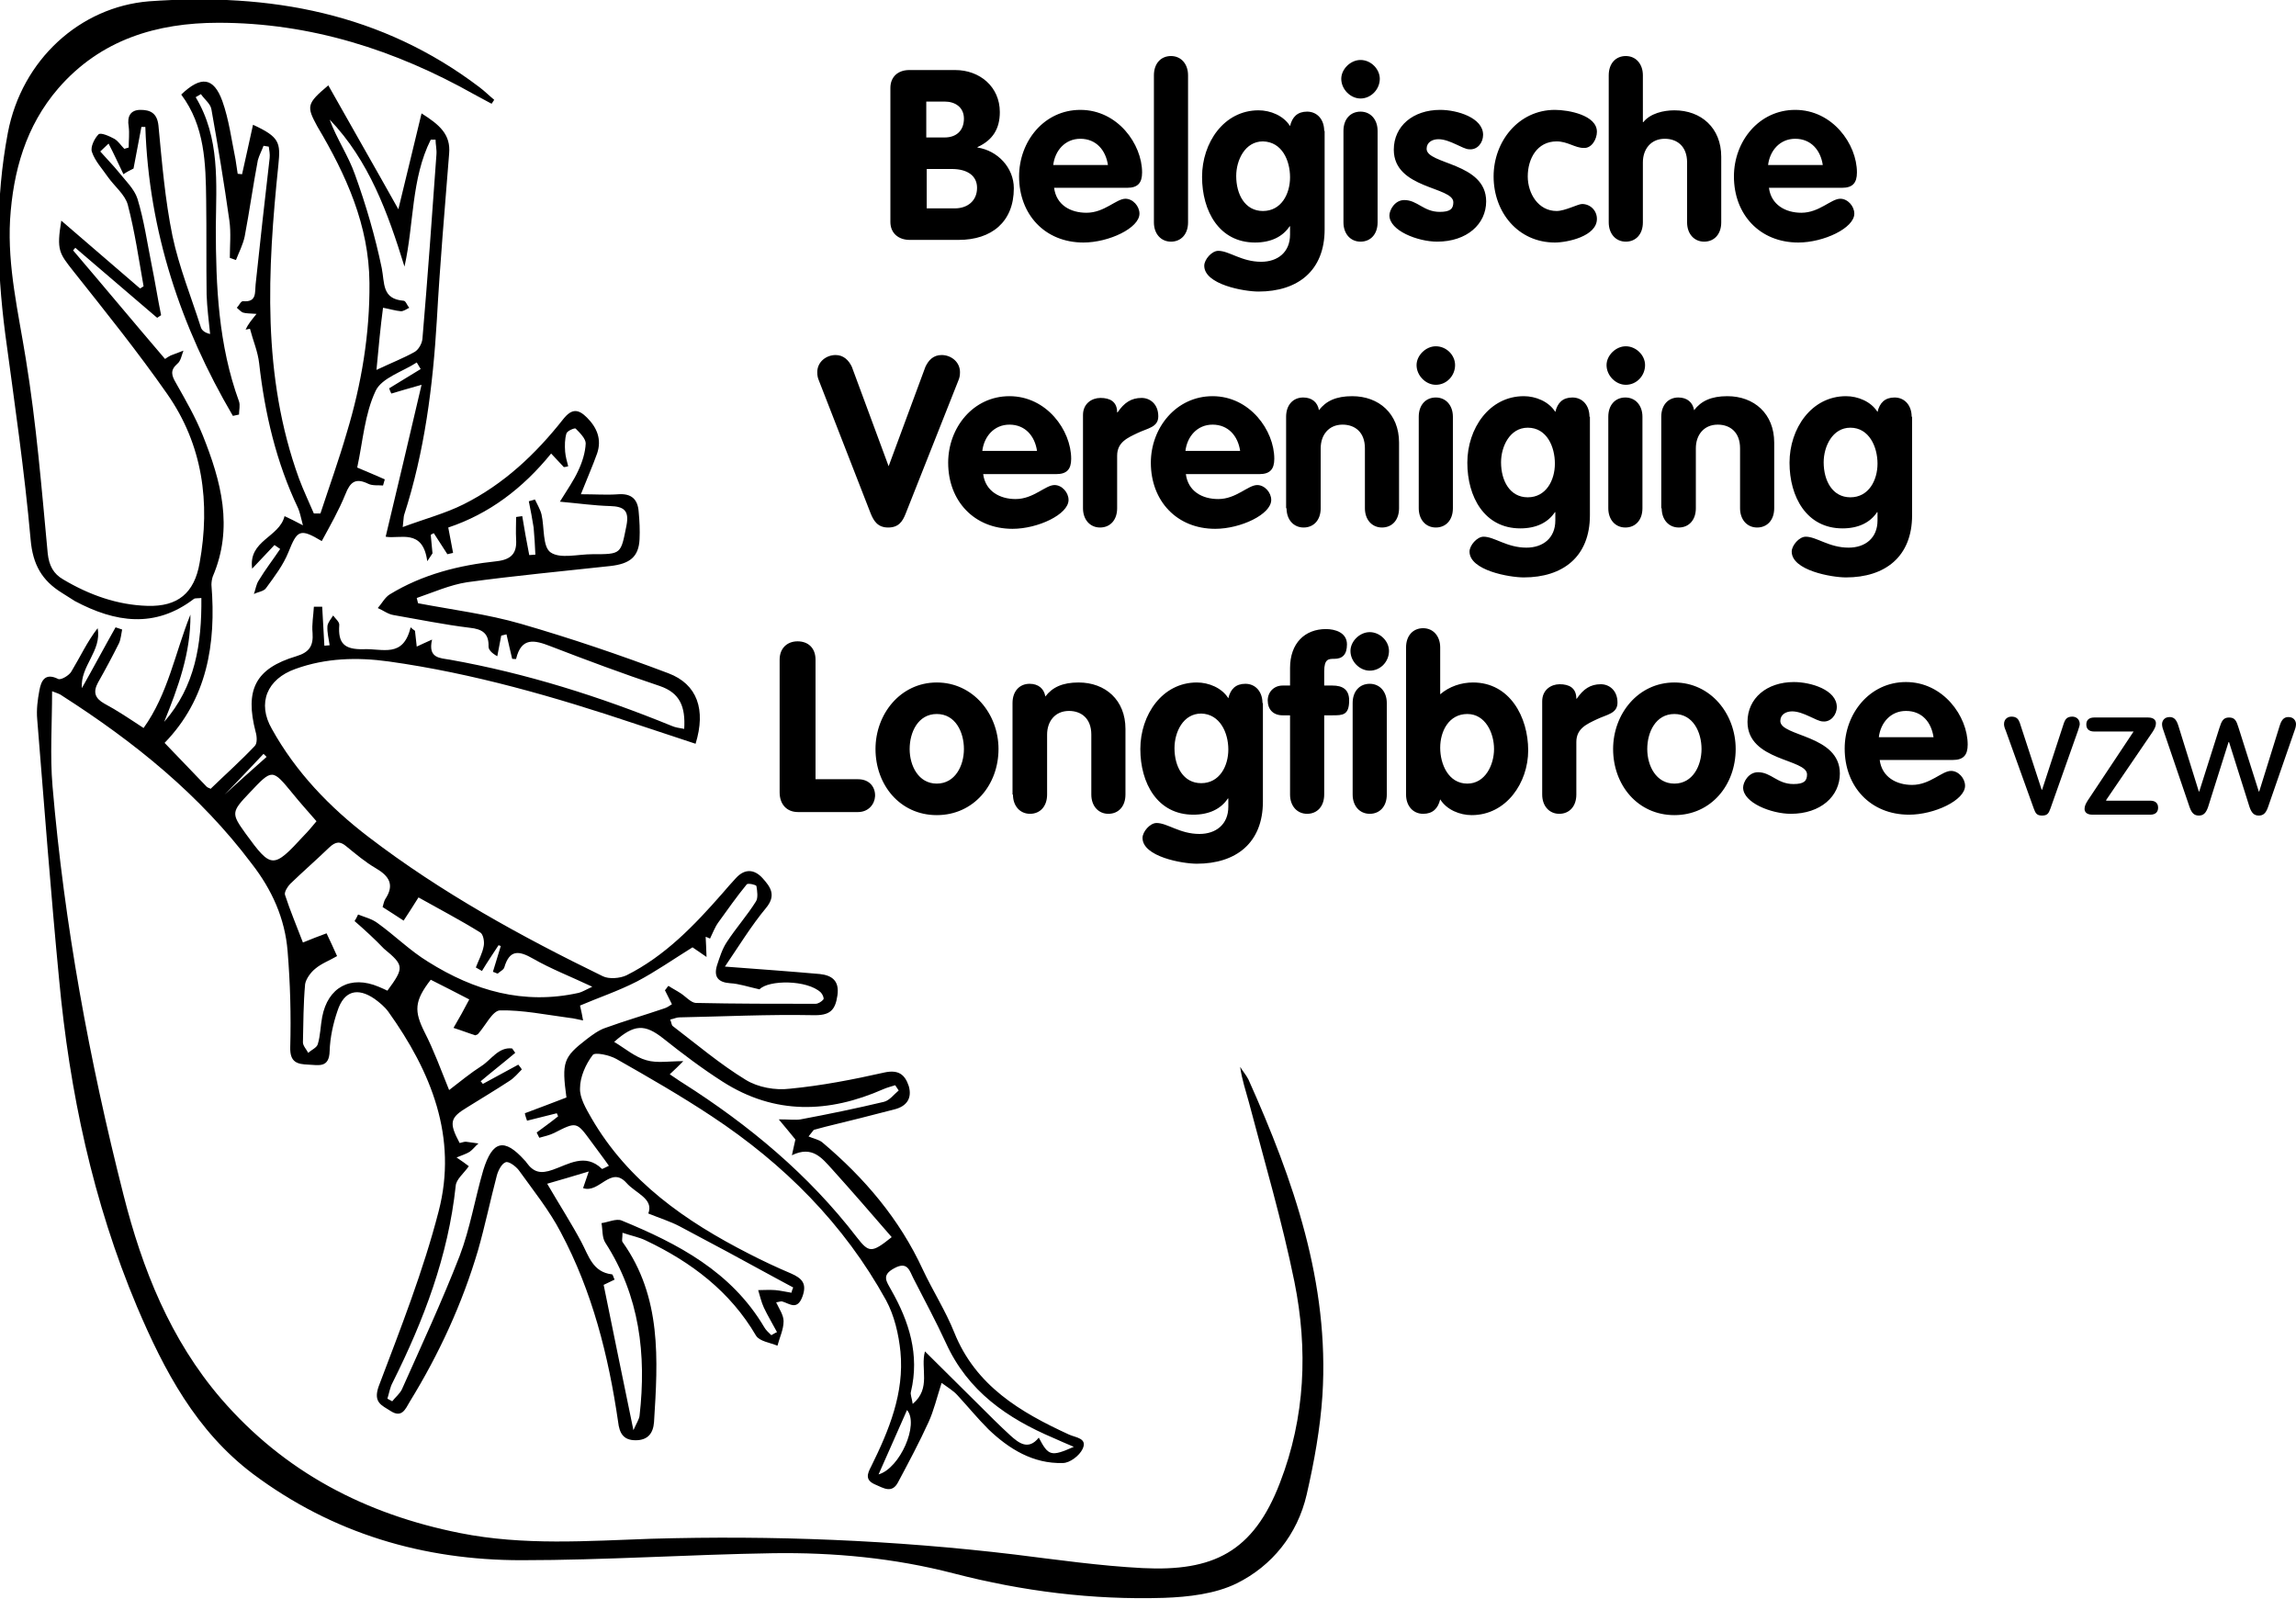
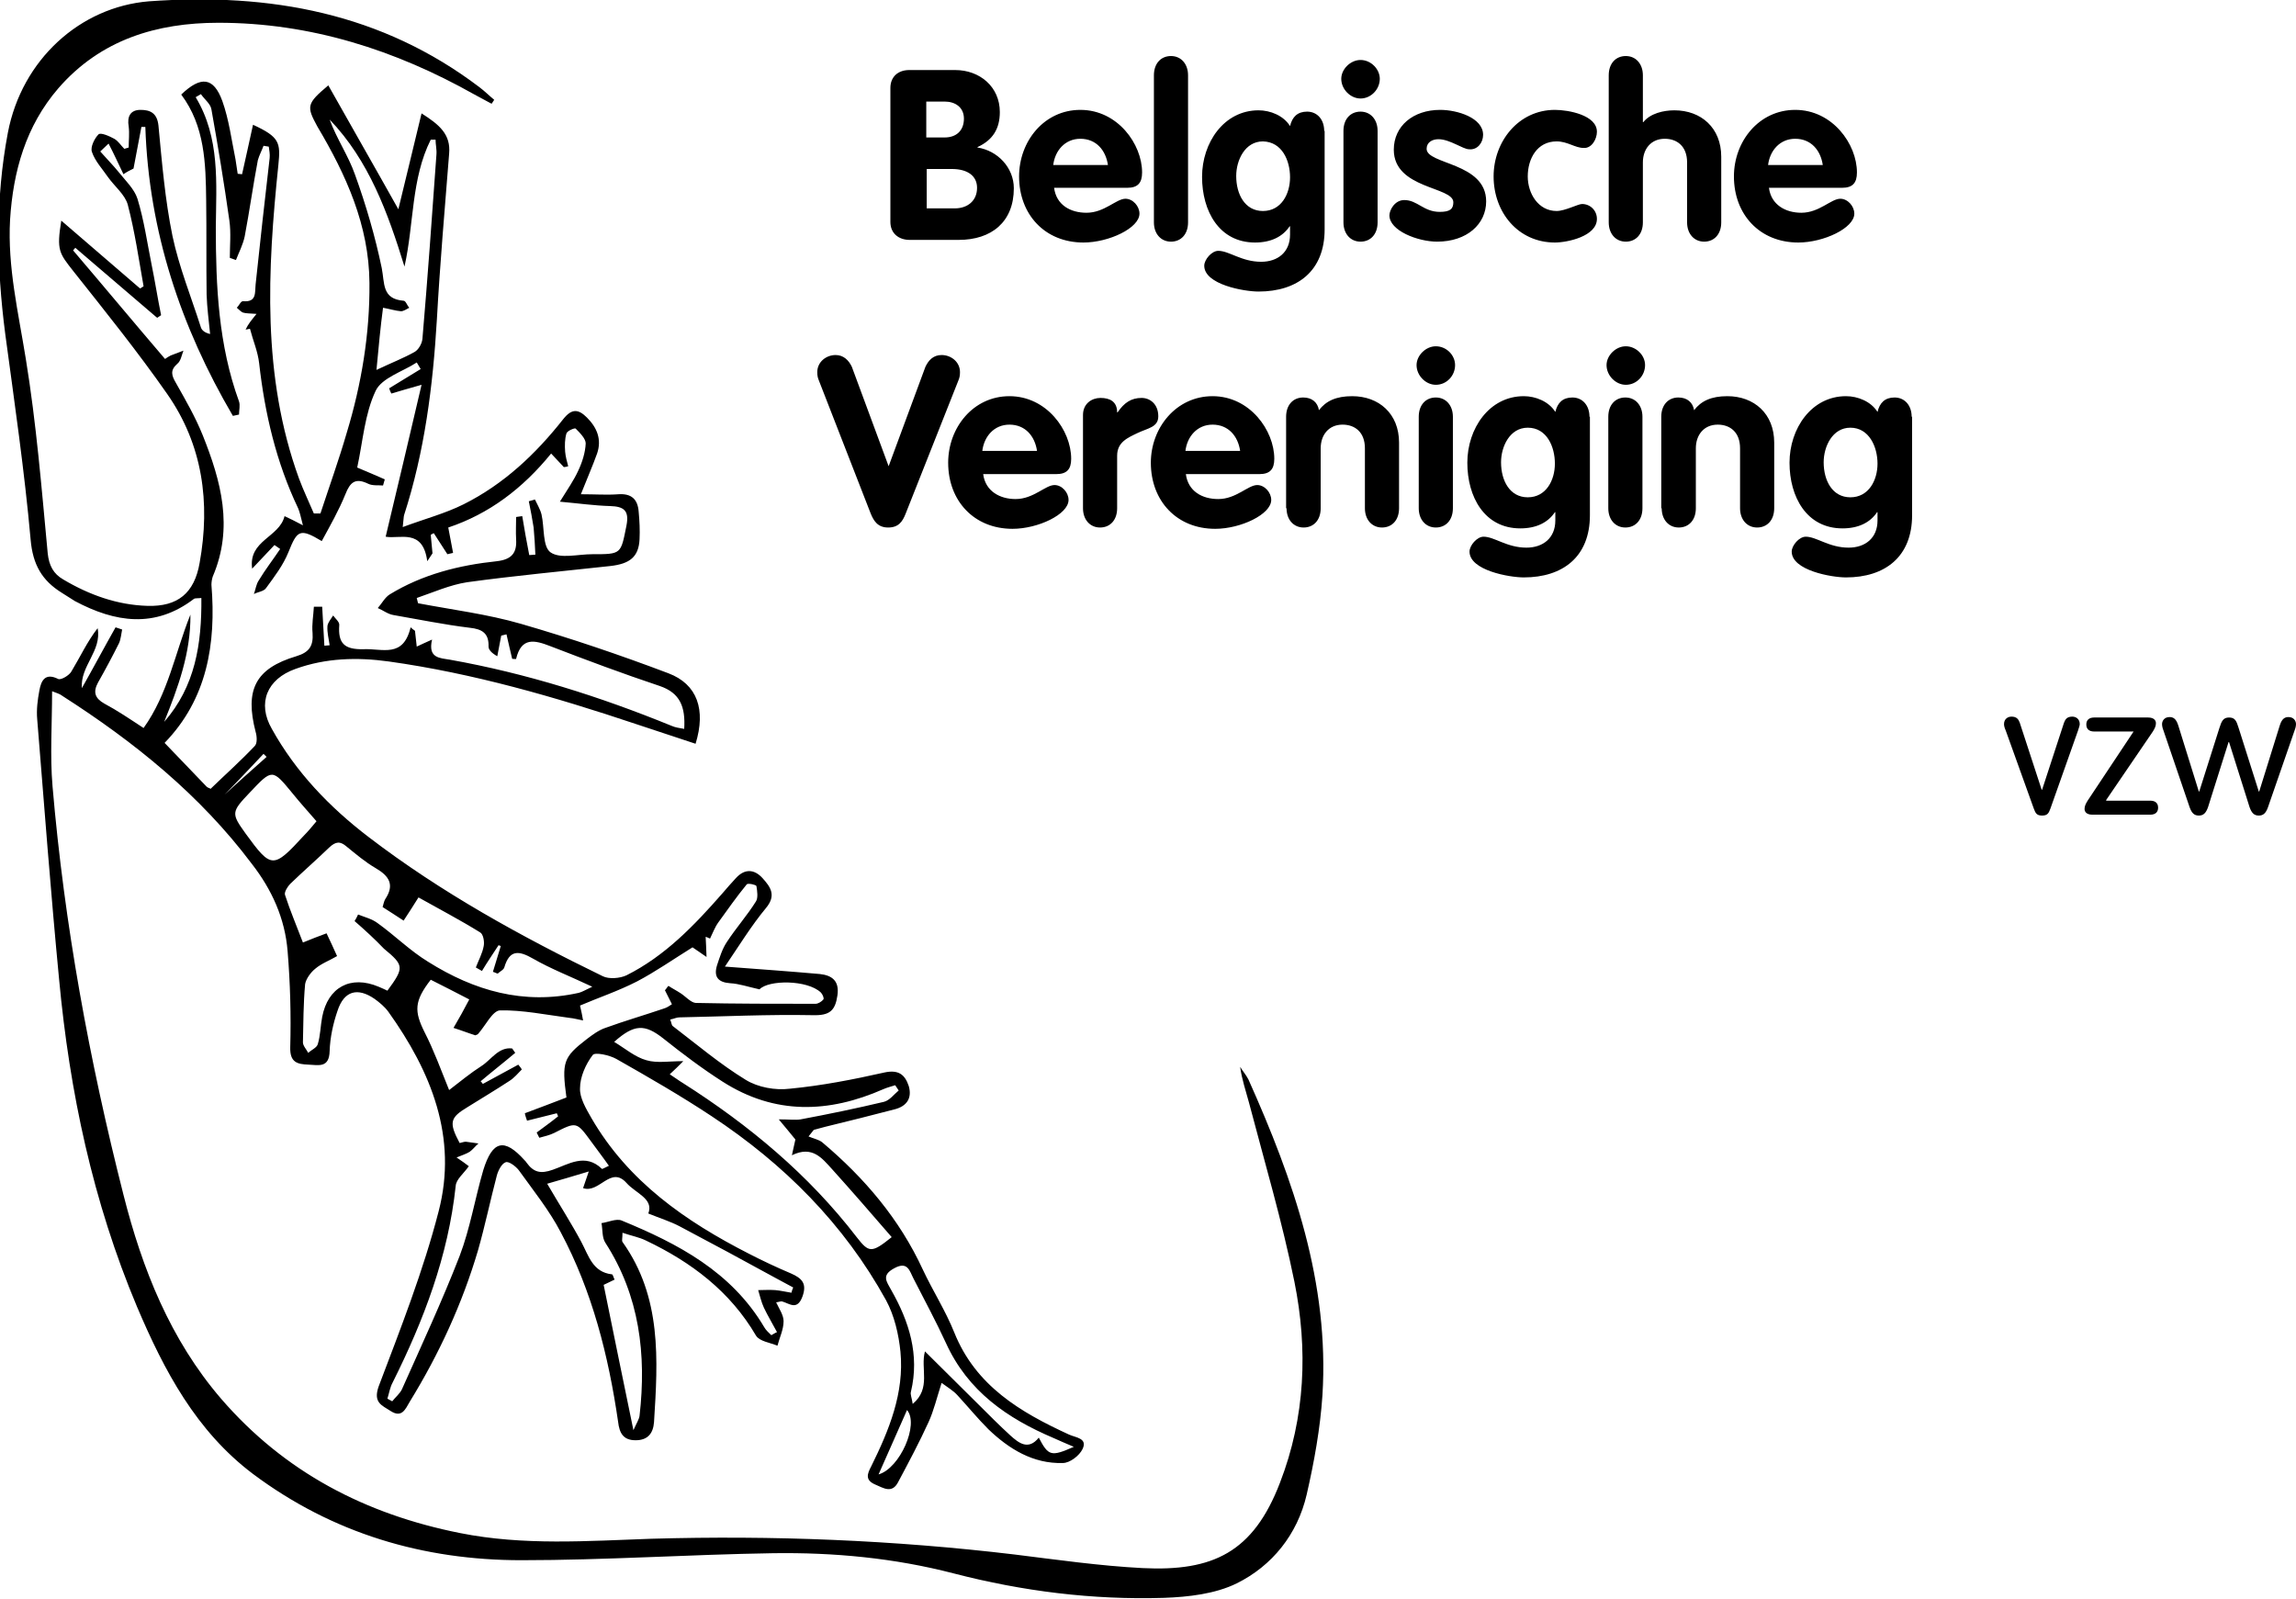
<svg xmlns="http://www.w3.org/2000/svg" version="1.1" id="Layer_1" x="0px" y="0px" viewBox="0 0 524.5 365.3" style="enable-background:new 0 0 524.5 365.3;" xml:space="preserve">
  <g>
    <path d="M60.9,172.9c-0.2-0.2-0.5-0.5-0.7-0.7c-3.3,3.5-6.6,7-8.9,9.3C53.7,179.3,57.3,176.1,60.9,172.9 M207.2,322.1   c-2.2,4.9-4.2,9.6-6.5,14.7C205.6,335.4,210,325.3,207.2,322.1 M72.3,187.6c-2-2.3-3.8-4.3-5.5-6.4c-4.6-5.6-4.6-5.6-9.7-0.2   c-4.3,4.5-4.3,4.8-1,9.4c5.9,8.1,6.3,8.1,13.3,0.5C70.4,189.9,71.3,188.8,72.3,187.6 M245.3,330.5c-2.1-0.9-3.3-1.4-4.6-2   c-10.6-4.5-19.6-10.7-24.6-21.7c-2.3-5-4.9-9.8-7.4-14.7c-0.9-1.7-1.3-4.1-4.4-2.4c-3,1.6-1.8,3-0.7,5c4.1,7.2,6.5,14.8,4.5,23.2   c-0.2,0.6,0.2,1.4,0.4,2.8c4.3-3.6,1.7-8.1,2.8-12c4.2,4.2,8.2,8.1,12.2,12.1c2.4,2.4,4.8,4.8,7.3,7.1c1.9,1.7,4.1,3.5,6.5,0.5   C239.5,332.6,240.1,332.8,245.3,330.5 M86,84.5c3.6-1.7,6.2-2.7,8.7-4.1c0.9-0.5,1.7-1.9,1.8-3c1.2-14,2.2-28.1,3.2-42.1   c0.1-1.1-0.2-2.3-0.2-3.4c-0.4,0-0.8,0-1.1,0c-4.5,9-3.8,19.2-6,29c-3.8-12.3-8.1-24.2-17.1-33.6c1.6,4.4,4.3,8.3,5.8,12.6   c2.5,6.9,4.6,14.1,6.1,21.3c0.7,3.5,0,7.1,5,7.5c0.5,0,0.8,1.1,1.3,1.6c-0.6,0.3-1.3,0.8-1.9,0.8c-1.2-0.1-2.5-0.5-4.1-0.8   C86.9,74.8,86.5,79.2,86,84.5 M153,245.4c1.1,0.7,2,1.4,3,2c15.1,9.6,28.7,20.9,39.7,35.2c2.8,3.6,3.4,3.7,8,0   c-4.5-5.2-9-10.4-13.6-15.5c-2.3-2.5-4.5-5.5-9.2-3.2c0.4-1.7,0.6-2.8,0.8-3.6c-1.1-1.3-2-2.5-3.8-4.6c2.5,0,3.8,0.2,5,0   c6.4-1.2,12.7-2.5,19-4c1.3-0.3,2.3-1.7,3.4-2.6c-0.3-0.4-0.5-0.8-0.8-1.2c-0.9,0.3-1.8,0.5-2.7,0.9c-12.5,5.5-24.8,5.9-36.7-1.7   c-4.7-3-9.2-6.4-13.6-9.9c-4.2-3.3-6.6-3.3-11.2,0.8c2.5,1.5,4.8,3.5,7.4,4.2c2.4,0.7,5.2,0.2,8.4,0.2   C155,243.5,154.2,244.3,153,245.4 M144.7,326.7c0.8-1.8,1.3-2.5,1.4-3.3c1.6-14,0-27.4-7.8-39.5c-0.8-1.2-0.6-3-0.9-4.5   c1.5-0.2,3.4-1.1,4.6-0.6c12.9,5.3,25.1,11.7,32.6,24.4c0.4,0.7,1,1.2,1.6,1.8c0.4-0.2,0.8-0.5,1.3-0.7c-1-1.9-2.1-3.7-3-5.6   c-0.6-1.3-0.9-2.7-1.3-4c1.3,0,2.6-0.1,3.9,0c1.2,0.1,2.4,0.4,3.7,0.6c0.1-0.4,0.2-0.8,0.4-1.2c-1.3-0.7-2.6-1.4-3.9-2.1   c-7.3-4-14.7-8-22.1-11.9c-2.1-1.1-4.4-1.8-7.1-2.9c1.3-3.4-2.9-4.6-5-7c-3.6-4-6.2,2.5-9.9,1.2c0.4-1.1,0.7-2.1,1.3-3.8   c-3.6,1.1-6.4,1.9-9.5,2.8c2.8,4.8,5.5,9,7.8,13.3c1.7,3.2,2.6,6.9,7,7.4c0.2,0,0.3,0.6,0.6,1.2c-1.1,0.5-2,1-2.5,1.2   C140.1,304.4,142.3,315,144.7,326.7 M81,210.4c0.3-0.5,0.6-1,0.8-1.5c1.5,0.6,3.2,1,4.5,2c3.9,2.8,7.4,6.3,11.5,8.8   c10.5,6.6,21.8,9.9,34.4,7.1c0.8-0.2,1.6-0.7,3.1-1.4c-5.1-2.4-9.5-4.1-13.5-6.4c-3.3-1.9-5.4-2.1-6.6,2c-0.2,0.6-1,0.9-1.5,1.4   c-0.4-0.1-0.7-0.3-1.1-0.4c0.6-2,1.2-3.9,1.8-5.9c-0.2-0.1-0.4-0.1-0.5-0.2c-1.3,2-2.6,3.9-3.8,5.9c-0.5-0.3-0.9-0.5-1.4-0.8   c0.6-1.6,1.5-3.2,1.8-4.9c0.2-1-0.1-2.7-0.8-3.1c-4.5-2.8-9.3-5.3-14.1-8c-1.2,1.9-2.2,3.5-3.4,5.3c-1.7-1.1-3.2-2.1-4.8-3.1   c0.2-0.6,0.3-1.3,0.6-1.8c2.2-3.3,0.9-5.3-2.2-7.1c-2.4-1.4-4.5-3.2-6.6-4.9c-1.5-1.3-2.5-1.2-4,0.2c-2.9,2.8-6,5.5-8.9,8.3   c-0.6,0.6-1.4,1.9-1.2,2.5c1.2,3.7,2.7,7.2,4.1,10.9c2-0.8,3.7-1.5,5.4-2.1c0.9,1.9,1.6,3.4,2.4,5.2c-1.7,1-3.6,1.7-5,2.9   c-1,0.8-2.1,2.3-2.3,3.5c-0.4,4.4-0.4,8.9-0.5,13.3c0,0.8,0.8,1.6,1.2,2.4c0.8-0.7,2-1.2,2.2-2c0.6-2,0.6-4.1,1-6.2   c1.3-6.8,6.5-9.6,12.9-6.9c0.7,0.3,1.4,0.6,2,0.9c3.9-5.3,3.8-5.8-0.8-9.6C85.6,214.5,83.3,212.4,81,210.4 M173.5,226   c-2.7-0.6-4.7-1.3-6.7-1.4c-2.8-0.2-3.8-1.5-3-4.1c0.6-1.8,1.2-3.8,2.3-5.4c2.1-3.2,4.6-6,6.6-9.2c0.5-0.8,0.3-2.3,0.1-3.5   c-0.1-0.3-1.9-0.7-2.2-0.4c-2.3,2.8-4.4,5.8-6.5,8.7c-0.8,1.1-1.3,2.5-1.9,3.7c-0.3-0.1-0.6-0.3-1-0.4c0.1,1.3,0.1,2.5,0.2,4.6   c-1.8-1.2-2.7-1.9-3.2-2.2c-4.5,2.8-8.5,5.6-12.7,7.8c-4.3,2.2-8.8,3.7-13,5.5c0.3,1.2,0.5,2.3,0.7,3.4c-1.1-0.2-2.1-0.5-3.2-0.6   c-5.3-0.7-10.6-1.8-15.8-1.7c-1.7,0.1-3.3,3.5-5,5.4c-0.2,0.2-0.5,0.2-0.6,0.3c-1.6-0.5-3.1-1.1-5-1.7c1.3-2.2,2.4-4.2,3.6-6.5   c-3.1-1.6-6-3.1-8.8-4.5c-3.8,4.9-3.8,7.2-1.4,12c2.1,4.1,3.7,8.5,5.6,13.2c2.6-2,4.9-3.9,7.4-5.5c2.2-1.4,3.9-4.4,7-4   c0.2,0.3,0.5,0.7,0.7,1c-2.6,2.2-5.3,4.3-7.9,6.5c0.2,0.2,0.4,0.4,0.5,0.6c2.7-1.5,5.4-2.9,8.1-4.4c0.3,0.4,0.6,0.7,0.8,1.1   c-0.9,0.9-1.7,1.9-2.8,2.6c-3.2,2.1-6.4,4-9.6,6c-4,2.4-4.3,3.5-1.8,8.2c0.5-0.1,1-0.3,1.4-0.3c1,0.1,1.9,0.3,2.9,0.4   c-0.7,0.6-1.3,1.4-2,1.9c-0.8,0.5-1.8,0.8-3,1.3c1.3,0.9,2.2,1.5,2.8,2c-1.2,1.7-2.9,3-3,4.5c-1.7,16-7.3,30.7-14.4,44.9   c-0.6,1.1-0.8,2.4-1.2,3.7c0.4,0.2,0.7,0.4,1.1,0.6c0.7-0.9,1.7-1.7,2.2-2.7c4.5-10.1,9.2-20.2,13.2-30.5   c2.4-6.3,3.5-13.1,5.4-19.6c2.1-6.8,4.8-7.4,9.4-2.3c0.2,0.2,0.4,0.4,0.5,0.6c1.6,2.2,3.2,2.6,6,1.6c3.5-1.2,7.4-3.9,11.2-0.2   c0.1,0.1,0.7-0.3,1.6-0.7c-1.4-2-2.8-3.8-4.1-5.6c-3.3-4.5-3.3-4.5-8.4-1.9c-1,0.5-2.3,0.8-3.4,1.1c-0.2-0.4-0.4-0.8-0.6-1.2   c1.6-1.2,3.3-2.4,4.9-3.7c-0.1-0.2-0.2-0.5-0.3-0.7c-2.3,0.6-4.5,1.1-6.8,1.7c-0.2-0.6-0.4-1.1-0.5-1.7c3.2-1.2,6.4-2.4,9.5-3.6   c-1.1-8.1-0.7-9.2,4.6-13.3c1.3-1,2.8-2.1,4.3-2.6c4.4-1.6,8.9-2.9,13.3-4.4c0.7-0.2,1.3-0.6,1.9-1c-0.6-1.2-1.1-2.2-1.6-3.2   c0.3-0.3,0.5-0.7,0.8-1c0.9,0.6,1.9,1.1,2.8,1.7c1.1,0.7,2.3,2.1,3.4,2.2c9.1,0.2,18.2,0.2,27.4,0.2c0.6,0,1.4-0.5,1.8-1   c0.2-0.3-0.2-1.2-0.6-1.6C184.4,223.8,175.6,223.8,173.5,226 M58.6,71.7c-1.6-0.1-2.4-0.1-3.1-0.3c-0.5-0.2-0.9-0.7-1.4-1.1   c0.5-0.5,0.9-1.5,1.4-1.5c3.2,0.3,2.7-2,2.9-3.9c1-9.6,2.1-19.2,3.2-28.8c0.1-0.9-0.1-1.8-0.2-2.6c-0.4-0.1-0.8-0.1-1.2-0.2   c-0.4,1.1-1,2.2-1.3,3.3c-1.1,5.8-1.9,11.6-3,17.4c-0.4,1.9-1.3,3.6-2,5.4c-0.5-0.2-0.9-0.3-1.4-0.5c0-2.8,0.3-5.7-0.1-8.5   c-1.2-8.5-2.6-17-4.1-25.4c-0.2-1.3-1.6-2.3-2.4-3.5c-0.4,0.2-0.8,0.5-1.2,0.7c5.6,9.3,4.7,19.6,4.6,29.7c0,13.5,0.6,26.9,5.3,39.8   c0.3,0.9,0,2,0,3c-0.5,0.1-1,0.2-1.4,0.3c-11.9-20.3-19.2-42.1-20-66c-0.3,0-0.6,0-0.9,0c-0.6,3.2-1.2,6.3-1.8,9.5   c-0.8,0.4-1.6,0.8-2.3,1.3c-1.1-2.3-2.2-4.7-3.4-7c-0.6,0.6-1.3,1.2-1.9,1.8c1.4,1.6,2.9,3.1,4.2,4.7c1.6,2,3.6,3.9,4.3,6.1   c1.5,4.9,2.2,9.9,3.2,14.9c0.8,3.9,1.4,7.8,2.2,11.7c-0.3,0.2-0.6,0.4-0.9,0.6c-6.2-5.3-12.5-10.7-18.7-16   c-0.2,0.2-0.3,0.4-0.5,0.6c7,8.2,13.9,16.5,21,24.8c0.4-0.3,0.9-0.6,1.3-0.8c1-0.4,1.9-0.7,2.9-1.1c-0.4,1-0.6,2.4-1.4,3   c-1.7,1.5-1.3,2.7-0.3,4.4c2.2,3.9,4.4,7.7,6.1,11.9c4.2,10.5,7.1,21.1,2.3,32.3c-0.2,0.6-0.3,1.3-0.3,1.9   c1.1,13.5-1,26.1-10.7,36.1c3.3,3.4,6.4,6.7,9.6,10c0.3,0.3,0.7,0.3,0.9,0.5c3.4-3.3,6.9-6.4,10.1-9.8c0.6-0.6,0.5-2.2,0.2-3.2   c-2.5-9.6-0.1-14.5,9.3-17.3c3-0.9,3.9-2.4,3.7-5.3c-0.2-2,0.2-4,0.3-6c0.6,0,1.2,0,1.9,0c0.2,3,0.3,5.9,0.5,8.9   c0.4,0,0.8-0.1,1.2-0.1c-0.2-1.5-0.6-2.9-0.5-4.4c0.1-0.8,0.8-1.6,1.3-2.4c0.5,0.7,1.5,1.5,1.4,2.2c-0.3,4.1,1.1,5.6,5.5,5.5   c4.4-0.2,9.1,2.1,10.8-5c0.3,0.3,0.6,0.5,1,0.8c0.1,1.2,0.3,2.4,0.4,3.6c0.9-0.4,1.9-0.9,3.5-1.6c-1,4.3,1.8,4.2,4.1,4.6   c17.4,3.1,34.2,8.4,50.6,15.1c0.9,0.4,1.8,0.5,2.9,0.7c0.3-5-0.9-8.2-5.6-9.8c-8.4-2.8-16.7-5.9-25-9.1c-3.6-1.4-6.6-2.1-7.8,2.9   c0,0.1-0.5,0-0.9,0c-0.4-1.8-0.9-3.7-1.3-5.6c-0.4,0.1-0.8,0.2-1.2,0.3c-0.3,1.6-0.6,3.1-0.9,4.7c-1.3-0.7-2-1.5-2-2.2   c0.1-3-1.4-4-4.3-4.3c-5.8-0.7-11.6-1.9-17.4-2.9c-1.3-0.2-2.4-1.1-3.6-1.6c0.9-1,1.6-2.4,2.7-3.1c7.5-4.6,15.9-6.7,24.5-7.6   c3.4-0.4,4.6-1.9,4.4-5c-0.1-1.7,0-3.4,0-5.1c0.5-0.1,0.9-0.1,1.4-0.2c0.5,3,1,5.9,1.6,8.9c0.5,0,0.9-0.1,1.4-0.1   c-0.1-2.1-0.2-4.1-0.4-6.2c-0.3-2-0.7-4-1.1-6c0.5-0.1,1-0.3,1.4-0.4c0.5,1.1,1.2,2.2,1.5,3.4c0.7,3,0.2,7.4,2.1,8.7   c2.2,1.5,6.2,0.4,9.5,0.4c6.7,0,6.5,0,7.8-6.5c0.7-3.5-0.6-4.4-3.7-4.5c-3.6-0.1-7.1-0.6-11.5-1c1.8-2.9,3.2-4.9,4.2-7.1   c0.9-1.9,1.6-4.1,1.7-6.2c0-1.1-1.3-2.4-2.3-3.4c-0.2-0.2-1.9,0.5-2.1,1.1c-0.4,1.3-0.4,2.8-0.3,4.2c0.1,1.1,0.4,2.2,0.7,3.3   c-0.3,0.1-0.7,0.2-1,0.2c-0.9-1-1.8-1.9-2.9-3.1c-6.5,8-14.2,13.8-23.5,16.9c0.4,2.3,0.8,4,1.1,5.8c-0.4,0.1-0.8,0.2-1.3,0.3   c-1-1.6-2.1-3.2-3.1-4.8c-0.2,0.1-0.5,0.2-0.7,0.4c0.1,1.4,0.3,2.8,0.4,4.2c-0.4,0.6-0.8,1.2-1.2,1.8c-1-7.6-6.3-5-9.5-5.6   c2.8-11.6,5.4-22.8,8.2-34.7c-3.1,0.9-5,1.4-6.9,2c-0.2-0.4-0.4-0.8-0.5-1.2c2.4-1.5,4.8-2.9,7.2-4.4c-0.3-0.5-0.6-1-0.9-1.5   c-3.2,2.1-8,3.5-9.4,6.5c-2.5,5.3-2.9,11.5-4.2,17.5c2.2,0.9,4.2,1.8,6.3,2.7c-0.1,0.5-0.3,0.9-0.4,1.4c-1.1-0.1-2.4,0.1-3.4-0.4   c-2.9-1.4-4.1-0.4-5.2,2.4c-1.5,3.7-3.5,7.2-5.4,10.7c-5-3-5.6-2.5-7.6,2.5c-1.2,3-3.2,5.6-5.1,8.2c-0.5,0.8-1.9,0.9-2.8,1.4   c0.4-1.1,0.5-2.2,1.1-3.1c1.5-2.5,3.3-4.8,4.9-7.2c-0.4-0.3-0.9-0.6-1.3-0.9c-1.7,1.8-3.4,3.6-5.1,5.4c-0.9-6.5,6.2-7.1,7.4-12   c1.3,0.6,2.3,1.1,4.2,2.1c-0.5-1.9-0.7-3-1.1-3.9c-5-10.5-7.6-21.6-8.9-33.1c-0.3-2.7-1.4-5.2-2.1-7.9c-0.3,0.1-0.7,0.1-1,0.2   C56.7,74,57.4,73.2,58.6,71.7 M11.9,157.9c0,7.5-0.5,14.7,0.1,21.7c2.7,31.6,8.4,62.6,16.2,93.3c4.3,17,10.7,33.1,22.3,46.6   c14.5,16.8,33,26.4,54.6,30.7c14.5,2.9,29.1,1.8,43.7,1.3c27.7-0.8,55.4,0.3,83,3.6c9.7,1.2,19.5,2.6,29.2,3.1   c16.1,0.8,25.3-3.6,31.4-19.5c5.8-15,6.4-30.5,3.3-45.9c-2.8-13.8-6.8-27.3-10.4-41c-0.7-2.6-1.6-5.2-2-8.1c0.6,1,1.4,1.9,1.9,2.9   c10.3,23,18.5,46.5,16.9,72.1c-0.5,7.6-1.9,15.3-3.6,22.7c-2.1,9.1-7.9,16.3-16,20.3c-4.9,2.4-11,3.1-16.6,3.3   c-16.3,0.5-32.3-1.5-48.1-5.6c-13.5-3.5-27.3-4.8-41.2-4.6c-19.2,0.3-38.4,1.6-57.5,1.6c-22.4,0-43.1-6.1-61.3-19.7   c-13-9.8-20.3-23.6-26.5-38.2c-10.1-24-15.4-49.1-17.8-74.8c-1.9-19.8-3.4-39.6-5-59.4c-0.2-2.2,0.1-4.5,0.5-6.6   c0.4-2.2,1.3-4.1,4.3-2.6c0.6,0.3,2.5-0.8,3-1.7c2-3.3,3.6-6.8,6-9.9c1,5.2-4,8.6-3.6,13.7c2.6-4.6,5.1-9.3,7.7-13.9   c0.5,0.2,1,0.3,1.5,0.5c-0.2,1-0.3,2.2-0.7,3.1c-1.5,3-3.1,6-4.8,9c-1.2,2.2-0.7,3.6,1.4,4.8c3,1.6,5.8,3.5,9,5.6   c5.6-7.8,7.2-17.2,10.7-25.9c0.1,8.7-2.8,16.6-6,24.5c7.1-8.1,8.6-17.8,8.5-28.3c-0.8,0.1-1.4,0-1.7,0.2c-8.9,6.8-18,5.4-27.2,0.5   c-1-0.6-2-1.3-3-1.9c-4.5-2.8-6.6-6.4-7.1-12.1c-1.4-15.7-3.7-31.4-5.8-47c-2-15.4-2.3-30.7,0.6-46c3.2-16.7,16.5-28.7,32.2-30   C61.8-1.7,87.2,3,109.5,19.9c1.2,0.9,2.3,2,3.4,2.9c-0.2,0.3-0.4,0.6-0.6,0.9c-1.3-0.7-2.6-1.4-3.9-2.1   C90.3,11.4,70.9,5.2,49.9,5.2c-14,0-26.9,3.8-36.6,15c-7.4,8.6-10.3,18.9-11,30C1.7,61,4.2,71.4,5.9,82c2.4,14.7,3.6,29.5,5,44.4   c0.3,2.8,1.3,4.7,3.6,6c5.9,3.5,12.3,5.8,19.2,6c6.9,0.2,10.7-2.9,11.9-9.8c2.5-13.8,0.7-27-7.4-38.6c-6.7-9.6-14.1-18.8-21.4-28   c-3.3-4.2-3.9-4.8-2.8-11.6c6.3,5.4,12.2,10.5,18,15.5c0.3-0.2,0.5-0.3,0.8-0.5c-1.1-6.2-2-12.5-3.6-18.6c-0.6-2.3-3-4.2-4.5-6.3   c-1.3-1.9-3-3.7-3.7-5.8c-0.4-1.1,0.6-3.1,1.5-4c0.5-0.5,2.5,0.4,3.6,1c0.9,0.5,1.5,1.5,2.3,2.3c0.3-0.1,0.7-0.2,1-0.3   c0-1.6,0.2-3.2,0-4.8c-0.4-2.3,0.4-3.8,2.7-3.8c2.2,0,3.8,0.7,4.1,3.6c0.8,8.4,1.5,16.9,3.2,25.2c1.5,7.1,4.3,14,6.5,20.9   c0.2,0.6,0.8,1.2,2.1,1.5c-0.3-3-0.7-6-0.8-9c-0.1-7.2,0-14.4-0.1-21.5c-0.1-8.5-0.3-17-5.7-24.2c4.5-4.3,7.4-4,9.4,1.5   c1.5,4.2,2.1,8.9,3,13.3c0.2,1.1,0.3,2.2,0.5,3.3c0.3,0,0.7,0.1,1,0.1c0.8-3.7,1.7-7.5,2.5-11.3c6.1,2.8,6.3,4.1,5.8,9.1   c-2.5,24.1-3.8,48.3,4.7,71.7c1,2.7,2.3,5.4,3.4,8c0.5,0,1,0,1.5,0c2-6.1,4.2-12.2,6-18.4c3.4-11.2,5.3-22.7,5.2-34.3   c-0.1-13.1-5.3-24.6-11.9-35.7C70,24.3,70,23.7,75,19.5c5.4,9.6,10.8,19,16,28.3c1.7-6.9,3.4-14.1,5.3-21.9   c4.1,2.6,6.7,4.8,6.3,9.2c-1,12.6-2.1,25.3-2.8,37.9c-0.9,15.2-2.8,30.2-7.5,44.7c-0.1,0.4-0.1,1-0.3,2.7c5.1-1.9,9.7-3.1,13.9-5.2   c9.2-4.6,16.5-11.5,22.8-19.5c2-2.5,3.5-2.2,5.4-0.3c2.3,2.3,3.4,5,2.3,8.2c-1,2.8-2.2,5.5-3.7,9.3c3.3,0,6,0.2,8.6,0   c3-0.2,4.4,1.2,4.6,4c0.2,2.1,0.3,4.2,0.2,6.3c-0.2,4-2.2,5.6-6.7,6.1c-10.9,1.2-21.8,2.2-32.7,3.7c-3.9,0.6-7.7,2.3-11.5,3.6   c0.1,0.4,0.2,0.8,0.3,1.2c7.9,1.5,15.9,2.5,23.5,4.7c11.4,3.3,22.6,7.1,33.7,11.3c6.6,2.5,8.6,8.3,6.2,16.1   c-4.5-1.5-9.1-3-13.6-4.5c-18.5-6.2-37.2-11.6-56.5-14.3c-7.2-1-14.4-0.8-21.3,1.7c-6.5,2.3-8.8,7.8-5.4,13.7   c5.5,9.9,13.2,17.9,22.1,24.7c16.6,12.7,34.8,22.7,53.5,31.8c1.4,0.7,3.9,0.5,5.4-0.2c8.8-4.4,15.5-11.4,21.9-18.7   c1-1.2,2.1-2.4,3.1-3.5c2-2.2,4.2-2.1,6.1,0c1.8,2,3.2,3.9,0.8,6.8c-3.4,4.1-6.2,8.7-9.4,13.4c8,0.6,14.9,1.1,21.7,1.7   c2.7,0.3,4.5,1.5,4,4.9c-0.5,3.5-1.8,4.6-5.6,4.5c-10.2-0.2-20.4,0.3-30.5,0.5c-0.6,0-1.2,0.3-2.1,0.5c0.3,0.7,0.3,1.3,0.6,1.5   c5.5,4.2,10.8,8.7,16.7,12.3c2.8,1.7,6.7,2.4,10,2c7.3-0.7,14.5-2.1,21.6-3.7c3.2-0.7,4.7,0.4,5.6,3.1c0.8,2.8-0.5,4.6-3.2,5.3   c-5.3,1.4-10.6,2.7-15.9,4c-0.9,0.2-1.7,0.5-2.6,0.7c-0.4,0.5-0.8,1-1.2,1.5c1.1,0.5,2.4,0.7,3.2,1.4c9.6,8.1,17.6,17.5,22.9,29   c2.3,4.9,5.2,9.4,7.2,14.4c4.9,12.2,15.1,18.2,26.2,23.3c1.5,0.7,4.3,0.8,3.1,3.3c-0.7,1.5-2.9,3.2-4.5,3.2   c-6.8,0.2-12.3-3.2-17-7.7c-2.5-2.5-4.7-5.2-7.1-7.8c-0.9-1-2.1-1.7-3.6-2.8c-1.1,3.4-1.8,6.4-3,9c-2.1,4.6-4.5,9.1-6.9,13.6   c-1.4,2.8-3.4,1.4-5.3,0.6c-2.3-1-1.8-2.4-0.9-4.1c4.1-8.3,7.6-16.8,6.7-26.2c-0.4-4-1.4-8.3-3.3-11.8c-9.6-17.4-23.3-31.1-39.8-42   c-7.1-4.7-14.4-8.9-21.8-13.1c-1.6-0.9-4.9-1.6-5.4-0.9c-1.6,2.1-2.9,5-2.9,7.6c-0.1,2.2,1.4,4.7,2.6,6.8c8.4,14.5,21.5,23.6,36,31   c3.1,1.6,6.3,3.1,9.6,4.5c2.5,1.1,3.7,2.3,2.6,5.3c-1.2,3.2-2.9,1.6-4.6,1.1c-0.3-0.1-0.7,0.1-1.4,0.2c0.7,1.5,1.7,2.9,1.7,4.3   c0,1.9-0.9,3.7-1.4,5.6c-1.7-0.7-4.1-1-4.9-2.3c-5.9-10.1-14.8-16.8-25.1-21.7c-1.6-0.8-3.4-1.1-5.4-1.8c0,1.3-0.2,1.8,0,2.1   c9,12.6,8.1,26.9,7.2,41.2c-0.2,2.5-1.4,4.1-4.2,4.1c-2.8,0-3.7-1.6-4-4.2c-2.2-15.1-5.9-29.8-13.1-43.3c-2.6-5-6.3-9.6-9.6-14.2   c-0.7-0.9-2.3-2.1-3-1.8c-0.9,0.3-1.7,1.9-2,3c-1.5,5.7-2.7,11.5-4.3,17.1c-3.6,12.2-8.9,23.7-15.6,34.6c-1,1.7-1.8,3.8-4.4,2.1   c-2-1.3-4-1.9-2.7-5.6c5-13.2,10.2-26.4,13.7-40c4.4-16.9-1.7-31.9-11.5-45.6c-0.8-1.1-2-2.1-3.1-2.9c-3.9-2.7-7-1.9-8.5,2.7   c-1,2.9-1.7,6.1-1.8,9.2c-0.1,3.9-2.5,3.2-4.8,3.1c-2.6-0.1-4.3-0.5-4.2-4c0.2-7.3,0-14.6-0.6-21.9c-0.6-7.5-3.6-14.1-8.2-20   c-11.8-15.7-26.8-27.8-43.2-38.3C13.7,158.5,12.9,158.3,11.9,157.9" />
-     <path d="M178.1,181c0,2.7,1.6,4.5,4.2,4.5H196c2.4,0,3.8-1.8,3.9-3.6c0.1-1.9-1.1-3.9-3.9-3.9h-9.7v-27.3c0-2.7-1.7-4.2-4.1-4.2   c-2.3,0-4.1,1.5-4.1,4.2V181z M214,155.9c-8.3,0-14,7.2-14,15.2c0,8.2,5.6,15.1,14,15.1c8.4,0,14.1-6.9,14.1-15.1   C228.1,163.1,222.3,155.9,214,155.9 M214,163.1c4.3,0,6.2,4.2,6.2,8c0,3.8-2,7.9-6.2,7.9c-4.2,0-6.2-4.1-6.2-7.9   C207.8,167.3,209.7,163.1,214,163.1 M231.4,181.5c0,2.6,1.6,4.4,3.9,4.4c2.3,0,3.9-1.7,3.9-4.4v-13.7c0-3,1.8-5.4,5-5.4   c2.8,0,5.1,1.7,5.1,5.4v13.7c0,2.6,1.6,4.4,3.9,4.4c2.3,0,3.9-1.7,3.9-4.4v-15c0-6.6-4.6-10.6-10.7-10.6c-3.7,0-6,1.1-7.6,3.2   c-0.3-1.8-1.6-2.9-3.6-2.9c-2.3,0-3.9,1.7-3.9,4.4V181.5z M288.4,160.6c0-2.6-1.6-4.4-3.9-4.4c-2.2,0-3.4,1.2-3.9,3.3   c-1.5-2.4-4.5-3.6-7.2-3.6c-7.9,0-12.9,7.4-12.9,15.2c0,7.8,3.9,15,12.1,15c3.6,0,6.3-1.3,7.9-3.7h0.1v1.9c0,4-2.8,6.2-6.6,6.2   c-4.5,0-7.3-2.5-9.8-2.5c-1.5,0-3.2,2-3.2,3.4c0,4.3,9.1,5.9,12.4,5.9c8.9,0,15.1-4.7,15.1-14.2V160.6z M280.6,171.2   c0,3.8-2,7.7-6.2,7.7c-4.1,0-6.1-3.8-6.1-8c0-3.7,2-7.9,6.1-7.9C278.7,163.1,280.6,167.4,280.6,171.2 M294.7,181.5   c0,2.6,1.6,4.4,3.9,4.4c2.3,0,3.9-1.7,3.9-4.4v-18.1h1.9c2.3,0,3.8,0,3.8-3.4c0-2.5-1.5-3.4-3.8-3.4h-1.9v-3.2c0-2.9,1-2.9,2.3-2.9   c1.9,0,2.9-1,2.9-3.3c0-2.7-2.7-3.5-4.8-3.5c-4.8,0-8.2,3.2-8.2,8.9v4H293c-2,0-3.4,1.5-3.4,3.4c0,2.1,1.3,3.4,3.4,3.4h1.7V181.5z    M309,181.5c0,2.6,1.6,4.4,3.9,4.4c2.3,0,3.9-1.7,3.9-4.4v-20.9c0-2.6-1.6-4.4-3.9-4.4c-2.3,0-3.9,1.7-3.9,4.4V181.5z M312.9,144.4   c-2.3,0-4.4,2.1-4.4,4.3c0,2.4,2.1,4.5,4.4,4.5c2.5,0,4.4-2.1,4.4-4.5C317.3,146.4,315.2,144.4,312.9,144.4 M321.2,181.5   c0,2.6,1.6,4.4,3.9,4.4c2.2,0,3.4-1.2,3.9-3.3c1.5,2.4,4.5,3.6,7.2,3.6c7.9,0,12.9-7.4,12.9-14.8c0-7.6-4.2-15.5-12.6-15.5   c-2.7,0-5.4,0.9-7.5,2.7v-10.7c0-2.6-1.6-4.4-3.9-4.4c-2.3,0-3.9,1.7-3.9,4.4V181.5z M329,170.8c0-3.8,2-7.7,6.2-7.7   c4.1,0,6.1,4.3,6.1,8c0,3.6-2,7.9-6.1,7.9C330.9,179,329,174.6,329,170.8 M352.3,181.5c0,2.6,1.6,4.4,3.9,4.4   c2.3,0,3.9-1.7,3.9-4.4v-12c0-3.1,2.4-4.1,4.7-5.2c2.3-1.1,4.7-1.3,4.7-3.8c0-2.8-1.9-4.2-3.8-4.2c-2.4,0-4,1.1-5.5,3.3h-0.1   c0-2.5-1.7-3.3-3.8-3.3c-2,0-4,1.3-4,3.9V181.5z M382.5,155.9c-8.3,0-14,7.2-14,15.2c0,8.2,5.6,15.1,14,15.1c8.4,0,14-6.9,14-15.1   C396.5,163.1,390.8,155.9,382.5,155.9 M382.5,163.1c4.3,0,6.2,4.2,6.2,8c0,3.8-2,7.9-6.2,7.9c-4.2,0-6.2-4.1-6.2-7.9   C376.3,167.3,378.2,163.1,382.5,163.1 M419.6,161.5c0-3.9-5.9-5.7-9.8-5.7c-6.2,0-10.6,3.7-10.6,9.1c0,9,13.6,8.4,13.6,12   c0,1.5-0.7,2.2-3.1,2.2c-3.7,0-5.1-2.7-8.1-2.7c-2.2,0-3.4,2.3-3.4,3.5c0,3.5,6.5,6,10.9,6c6.8,0,11.2-4,11.2-9.2   c0-8.9-13.6-8.4-13.6-12c0-1.5,1.3-2.2,2.7-2.2c2.6,0,5.6,2.3,7,2.3C418.2,165,419.6,163.3,419.6,161.5 M446.1,173.6   c2.4,0,3.4-1.1,3.4-3.5c0-6.5-5.6-14.3-14.1-14.3c-8.3,0-14,7.2-14,15.2c0,8.7,5.9,15.1,14.7,15.1c5.8,0,12.8-3.3,12.8-6.6   c0-1.7-1.5-3.4-3.2-3.4c-2.1,0-4.8,3.2-8.9,3.2c-3.6,0-6.9-1.8-7.4-5.7H446.1z M429.2,168.4c0.4-3.3,2.7-6,6.2-6   c3.7,0,5.8,2.6,6.3,6H429.2z" />
    <path d="M198.9,117.3c0.7,1.7,1.6,3.2,4,3.2c2.4,0,3.3-1.4,4-3.2L218.9,87c0.3-0.7,0.4-1.2,0.4-2c0-2.3-2-3.9-4.2-3.9   c-1.9,0-3,1.2-3.7,2.7l-8.4,22.7l-8.4-22.7c-0.7-1.5-1.9-2.7-3.7-2.7c-2.2,0-4.2,1.6-4.2,3.9c0,0.8,0.1,1.3,0.4,2L198.9,117.3z    M241.3,108.3c2.4,0,3.4-1.1,3.4-3.5c0-6.5-5.6-14.3-14.1-14.3c-8.3,0-14,7.2-14,15.2c0,8.7,5.9,15.1,14.7,15.1   c5.8,0,12.8-3.3,12.8-6.6c0-1.7-1.5-3.4-3.2-3.4c-2.1,0-4.8,3.2-8.9,3.2c-3.6,0-6.9-1.8-7.4-5.7H241.3z M224.4,103   c0.4-3.3,2.7-6,6.2-6c3.6,0,5.8,2.6,6.3,6H224.4z M247.4,116.1c0,2.6,1.6,4.4,3.9,4.4c2.3,0,3.9-1.7,3.9-4.4v-12   c0-3.1,2.4-4.1,4.7-5.2c2.3-1.1,4.7-1.3,4.7-3.8c0-2.8-1.9-4.2-3.8-4.2c-2.4,0-4,1.1-5.5,3.3h-0.1c0-2.5-1.7-3.3-3.8-3.3   c-2,0-4,1.3-4,3.9V116.1z M287.7,108.3c2.4,0,3.4-1.1,3.4-3.5c0-6.5-5.6-14.3-14.1-14.3c-8.3,0-14.1,7.2-14.1,15.2   c0,8.7,5.9,15.1,14.7,15.1c5.8,0,12.8-3.3,12.8-6.6c0-1.7-1.5-3.4-3.2-3.4c-2.1,0-4.8,3.2-8.9,3.2c-3.7,0-6.9-1.8-7.4-5.7H287.7z    M270.8,103c0.4-3.3,2.7-6,6.2-6c3.6,0,5.8,2.6,6.3,6H270.8z M293.9,116.1c0,2.6,1.6,4.4,3.9,4.4c2.3,0,3.9-1.7,3.9-4.4v-13.7   c0-3,1.8-5.4,5-5.4c2.8,0,5.1,1.7,5.1,5.4v13.7c0,2.6,1.6,4.4,3.9,4.4c2.3,0,3.9-1.7,3.9-4.4v-15c0-6.6-4.6-10.6-10.7-10.6   c-3.7,0-6,1.1-7.6,3.2c-0.3-1.8-1.6-2.9-3.6-2.9c-2.3,0-3.9,1.7-3.9,4.4V116.1z M324.1,116.1c0,2.6,1.6,4.4,3.9,4.4   c2.3,0,3.9-1.7,3.9-4.4V95.2c0-2.6-1.6-4.4-3.9-4.4c-2.3,0-3.9,1.7-3.9,4.4V116.1z M328,79.1c-2.3,0-4.4,2.1-4.4,4.3   c0,2.4,2.1,4.5,4.4,4.5c2.5,0,4.4-2.1,4.4-4.5C332.4,81.1,330.4,79.1,328,79.1 M363.1,95.2c0-2.6-1.6-4.4-3.9-4.4   c-2.2,0-3.4,1.2-3.9,3.3c-1.5-2.4-4.5-3.6-7.2-3.6c-7.9,0-12.9,7.4-12.9,15.2c0,7.8,3.9,15,12.1,15c3.6,0,6.3-1.3,7.9-3.7h0.1v1.9   c0,4-2.8,6.2-6.6,6.2c-4.5,0-7.3-2.5-9.8-2.5c-1.5,0-3.2,2-3.2,3.4c0,4.3,9.1,5.9,12.4,5.9c8.9,0,15.1-4.7,15.1-14.2V95.2z    M355.2,105.9c0,3.8-2,7.7-6.2,7.7c-4.1,0-6.1-3.8-6.1-8c0-3.6,2-7.9,6.1-7.9C353.4,97.7,355.2,102.1,355.2,105.9 M367.4,116.1   c0,2.6,1.6,4.4,3.9,4.4c2.3,0,3.9-1.7,3.9-4.4V95.2c0-2.6-1.6-4.4-3.9-4.4c-2.3,0-3.9,1.7-3.9,4.4V116.1z M371.4,79.1   c-2.3,0-4.4,2.1-4.4,4.3c0,2.4,2.1,4.5,4.4,4.5c2.5,0,4.4-2.1,4.4-4.5C375.8,81.1,373.7,79.1,371.4,79.1 M379.6,116.1   c0,2.6,1.6,4.4,3.9,4.4c2.3,0,3.9-1.7,3.9-4.4v-13.7c0-3,1.8-5.4,5-5.4c2.8,0,5.1,1.7,5.1,5.4v13.7c0,2.6,1.6,4.4,3.9,4.4   c2.3,0,3.9-1.7,3.9-4.4v-15c0-6.6-4.6-10.6-10.7-10.6c-3.7,0-6,1.1-7.6,3.2c-0.3-1.8-1.6-2.9-3.6-2.9c-2.3,0-3.9,1.7-3.9,4.4V116.1   z M436.7,95.2c0-2.6-1.6-4.4-3.9-4.4c-2.2,0-3.4,1.2-3.9,3.3c-1.5-2.4-4.5-3.6-7.2-3.6c-7.9,0-12.9,7.4-12.9,15.2   c0,7.8,3.9,15,12.1,15c3.6,0,6.3-1.3,7.9-3.7h0.1v1.9c0,4-2.8,6.2-6.6,6.2c-4.5,0-7.3-2.5-9.8-2.5c-1.5,0-3.2,2-3.2,3.4   c0,4.3,9.1,5.9,12.4,5.9c8.9,0,15.1-4.7,15.1-14.2V95.2z M428.9,105.9c0,3.8-2,7.7-6.2,7.7c-4.1,0-6.1-3.8-6.1-8   c0-3.6,2-7.9,6.1-7.9C427,97.7,428.9,102.1,428.9,105.9" />
    <path d="M203.4,50.7c0,2.6,1.9,4.1,4.4,4.1H219c7.5,0,12.6-4.1,12.6-11.8c0-4.7-3.7-8.6-8.3-9.3v-0.1c3.5-1.6,5.1-4.2,5.1-8   c0-5.8-4.6-9.6-10.2-9.6h-10.5c-2.5,0-4.3,1.5-4.3,4.1V50.7z M211.6,23.2h4.2c2.4,0,4.4,1.3,4.4,3.9c0,2.7-1.7,4.3-4.4,4.3h-4.2   V23.2z M211.6,38.6h5.8c3.8,0,5.8,1.7,5.8,4.3c0,3-2.2,4.7-5.1,4.7h-6.4V38.6z M257.5,42.9c2.4,0,3.4-1.1,3.4-3.5   c0-6.5-5.6-14.3-14.1-14.3c-8.3,0-14,7.2-14,15.2c0,8.7,5.9,15.1,14.7,15.1c5.8,0,12.8-3.3,12.8-6.6c0-1.7-1.5-3.4-3.2-3.4   c-2.1,0-4.8,3.2-8.9,3.2c-3.7,0-6.9-1.8-7.4-5.7H257.5z M240.6,37.7c0.4-3.3,2.7-6,6.2-6c3.6,0,5.8,2.6,6.3,6H240.6z M263.6,50.8   c0,2.6,1.6,4.4,3.9,4.4c2.3,0,3.9-1.7,3.9-4.4V17.2c0-2.6-1.6-4.4-3.9-4.4c-2.3,0-3.9,1.7-3.9,4.4V50.8z M302.5,29.9   c0-2.6-1.6-4.4-3.9-4.4c-2.2,0-3.4,1.2-3.9,3.3c-1.5-2.4-4.5-3.6-7.2-3.6c-7.9,0-12.9,7.4-12.9,15.2c0,7.8,3.9,15,12.1,15   c3.6,0,6.3-1.3,7.9-3.7h0.1v1.9c0,4-2.8,6.2-6.6,6.2c-4.5,0-7.3-2.5-9.8-2.5c-1.5,0-3.2,2-3.2,3.4c0,4.3,9.1,5.9,12.4,5.9   c8.9,0,15.1-4.7,15.1-14.2V29.9z M294.7,40.5c0,3.8-2,7.7-6.2,7.7c-4.1,0-6.1-3.8-6.1-8c0-3.6,2-7.9,6.1-7.9   C292.9,32.4,294.7,36.7,294.7,40.5 M306.9,50.8c0,2.6,1.6,4.4,3.9,4.4c2.3,0,3.9-1.7,3.9-4.4V29.9c0-2.6-1.6-4.4-3.9-4.4   c-2.3,0-3.9,1.7-3.9,4.4V50.8z M310.8,13.7c-2.3,0-4.4,2.1-4.4,4.3c0,2.4,2.1,4.5,4.4,4.5c2.4,0,4.4-2.1,4.4-4.5   C315.2,15.8,313.2,13.7,310.8,13.7 M338.8,30.8c0-3.9-5.9-5.7-9.8-5.7c-6.2,0-10.6,3.7-10.6,9.1c0,9,13.6,8.4,13.6,12   c0,1.5-0.7,2.2-3.1,2.2c-3.7,0-5.1-2.7-8.1-2.7c-2.2,0-3.4,2.3-3.4,3.5c0,3.5,6.5,6,10.9,6c6.8,0,11.2-4,11.2-9.2   c0-8.9-13.6-8.4-13.6-12c0-1.5,1.3-2.2,2.7-2.2c2.6,0,5.6,2.3,7,2.3C337.5,34.3,338.8,32.6,338.8,30.8 M364.8,30.1   c0-3.8-6.5-5-9.6-5c-8.3,0-14,7.2-14,15.2c0,8.2,5.6,15.1,14,15.1c2.8,0,9.6-1.4,9.6-5.4c0-1.9-1.5-3.4-3.4-3.4   c-0.9,0-3.9,1.6-5.8,1.6c-4.2,0-6.6-4-6.6-7.9c0-4,2.1-8,6.6-8c2.5,0,4.2,1.5,6.2,1.5C363.6,33.9,364.8,31.8,364.8,30.1    M367.5,50.8c0,2.6,1.6,4.4,3.9,4.4c2.3,0,3.9-1.7,3.9-4.4V37.1c0-3,1.8-5.4,5-5.4c2.8,0,5.1,1.7,5.1,5.4v13.7   c0,2.6,1.6,4.4,3.9,4.4c2.3,0,3.9-1.7,3.9-4.4v-15c0-6.6-4.6-10.6-10.7-10.6c-2.5,0-5.5,0.7-7.1,2.7h-0.1V17.2   c0-2.6-1.6-4.4-3.9-4.4c-2.3,0-3.9,1.7-3.9,4.4V50.8z M420.8,42.9c2.4,0,3.4-1.1,3.4-3.5c0-6.5-5.6-14.3-14.1-14.3   c-8.3,0-14,7.2-14,15.2c0,8.7,5.9,15.1,14.7,15.1c5.8,0,12.8-3.3,12.8-6.6c0-1.7-1.5-3.4-3.2-3.4c-2.1,0-4.8,3.2-8.9,3.2   c-3.6,0-6.9-1.8-7.4-5.7H420.8z M403.9,37.7c0.4-3.3,2.7-6,6.2-6c3.6,0,5.8,2.6,6.3,6H403.9z" />
    <path d="M464.6,184.7c0.4,1.1,0.7,1.6,1.9,1.6c1.2,0,1.5-0.5,1.9-1.6l6.3-17.8c0.2-0.7,0.4-1.1,0.4-1.5c0-1.1-0.8-1.7-1.7-1.7   c-1.2,0-1.6,0.6-1.9,1.4l-5,15.3h-0.1l-5-15.3c-0.3-0.8-0.7-1.4-1.9-1.4c-0.9,0-1.7,0.6-1.7,1.7c0,0.4,0.1,0.8,0.4,1.5L464.6,184.7   z M481.2,182.9l-0.1-0.1l10.7-15.7c0.5-0.8,0.7-1.3,0.7-1.9c0-0.6-0.4-1.3-1.8-1.3h-12.3c-1.2,0-1.8,0.6-1.8,1.6   c0,1,0.6,1.6,1.8,1.6h9l-10.5,15.8c-0.5,0.8-0.7,1.3-0.7,1.9c0,0.6,0.4,1.3,1.8,1.3h13.2c1.2,0,1.8-0.6,1.8-1.6   c0-1-0.6-1.6-1.8-1.6H481.2z M500.2,184.4c0.5,1.4,1.1,1.9,2.1,1.9c1,0,1.6-0.5,2.1-1.9l4.7-14.9h0.1l4.7,14.9   c0.5,1.4,1.1,1.9,2.1,1.9c1,0,1.6-0.5,2.1-1.9l6.1-17.6c0.2-0.5,0.3-1,0.3-1.4c0-0.7-0.5-1.6-1.7-1.6c-0.8,0-1.5,0.3-2,1.9   l-4.7,15.1h-0.1l-4.6-14.5c-0.5-1.6-0.8-2.4-2.2-2.4c-1.3,0-1.7,0.8-2.2,2.4l-4.6,14.5h-0.1l-4.7-15.1c-0.5-1.6-1.2-1.9-2-1.9   c-1.2,0-1.7,0.9-1.7,1.6c0,0.4,0.1,0.9,0.3,1.4L500.2,184.4z" />
  </g>
</svg>